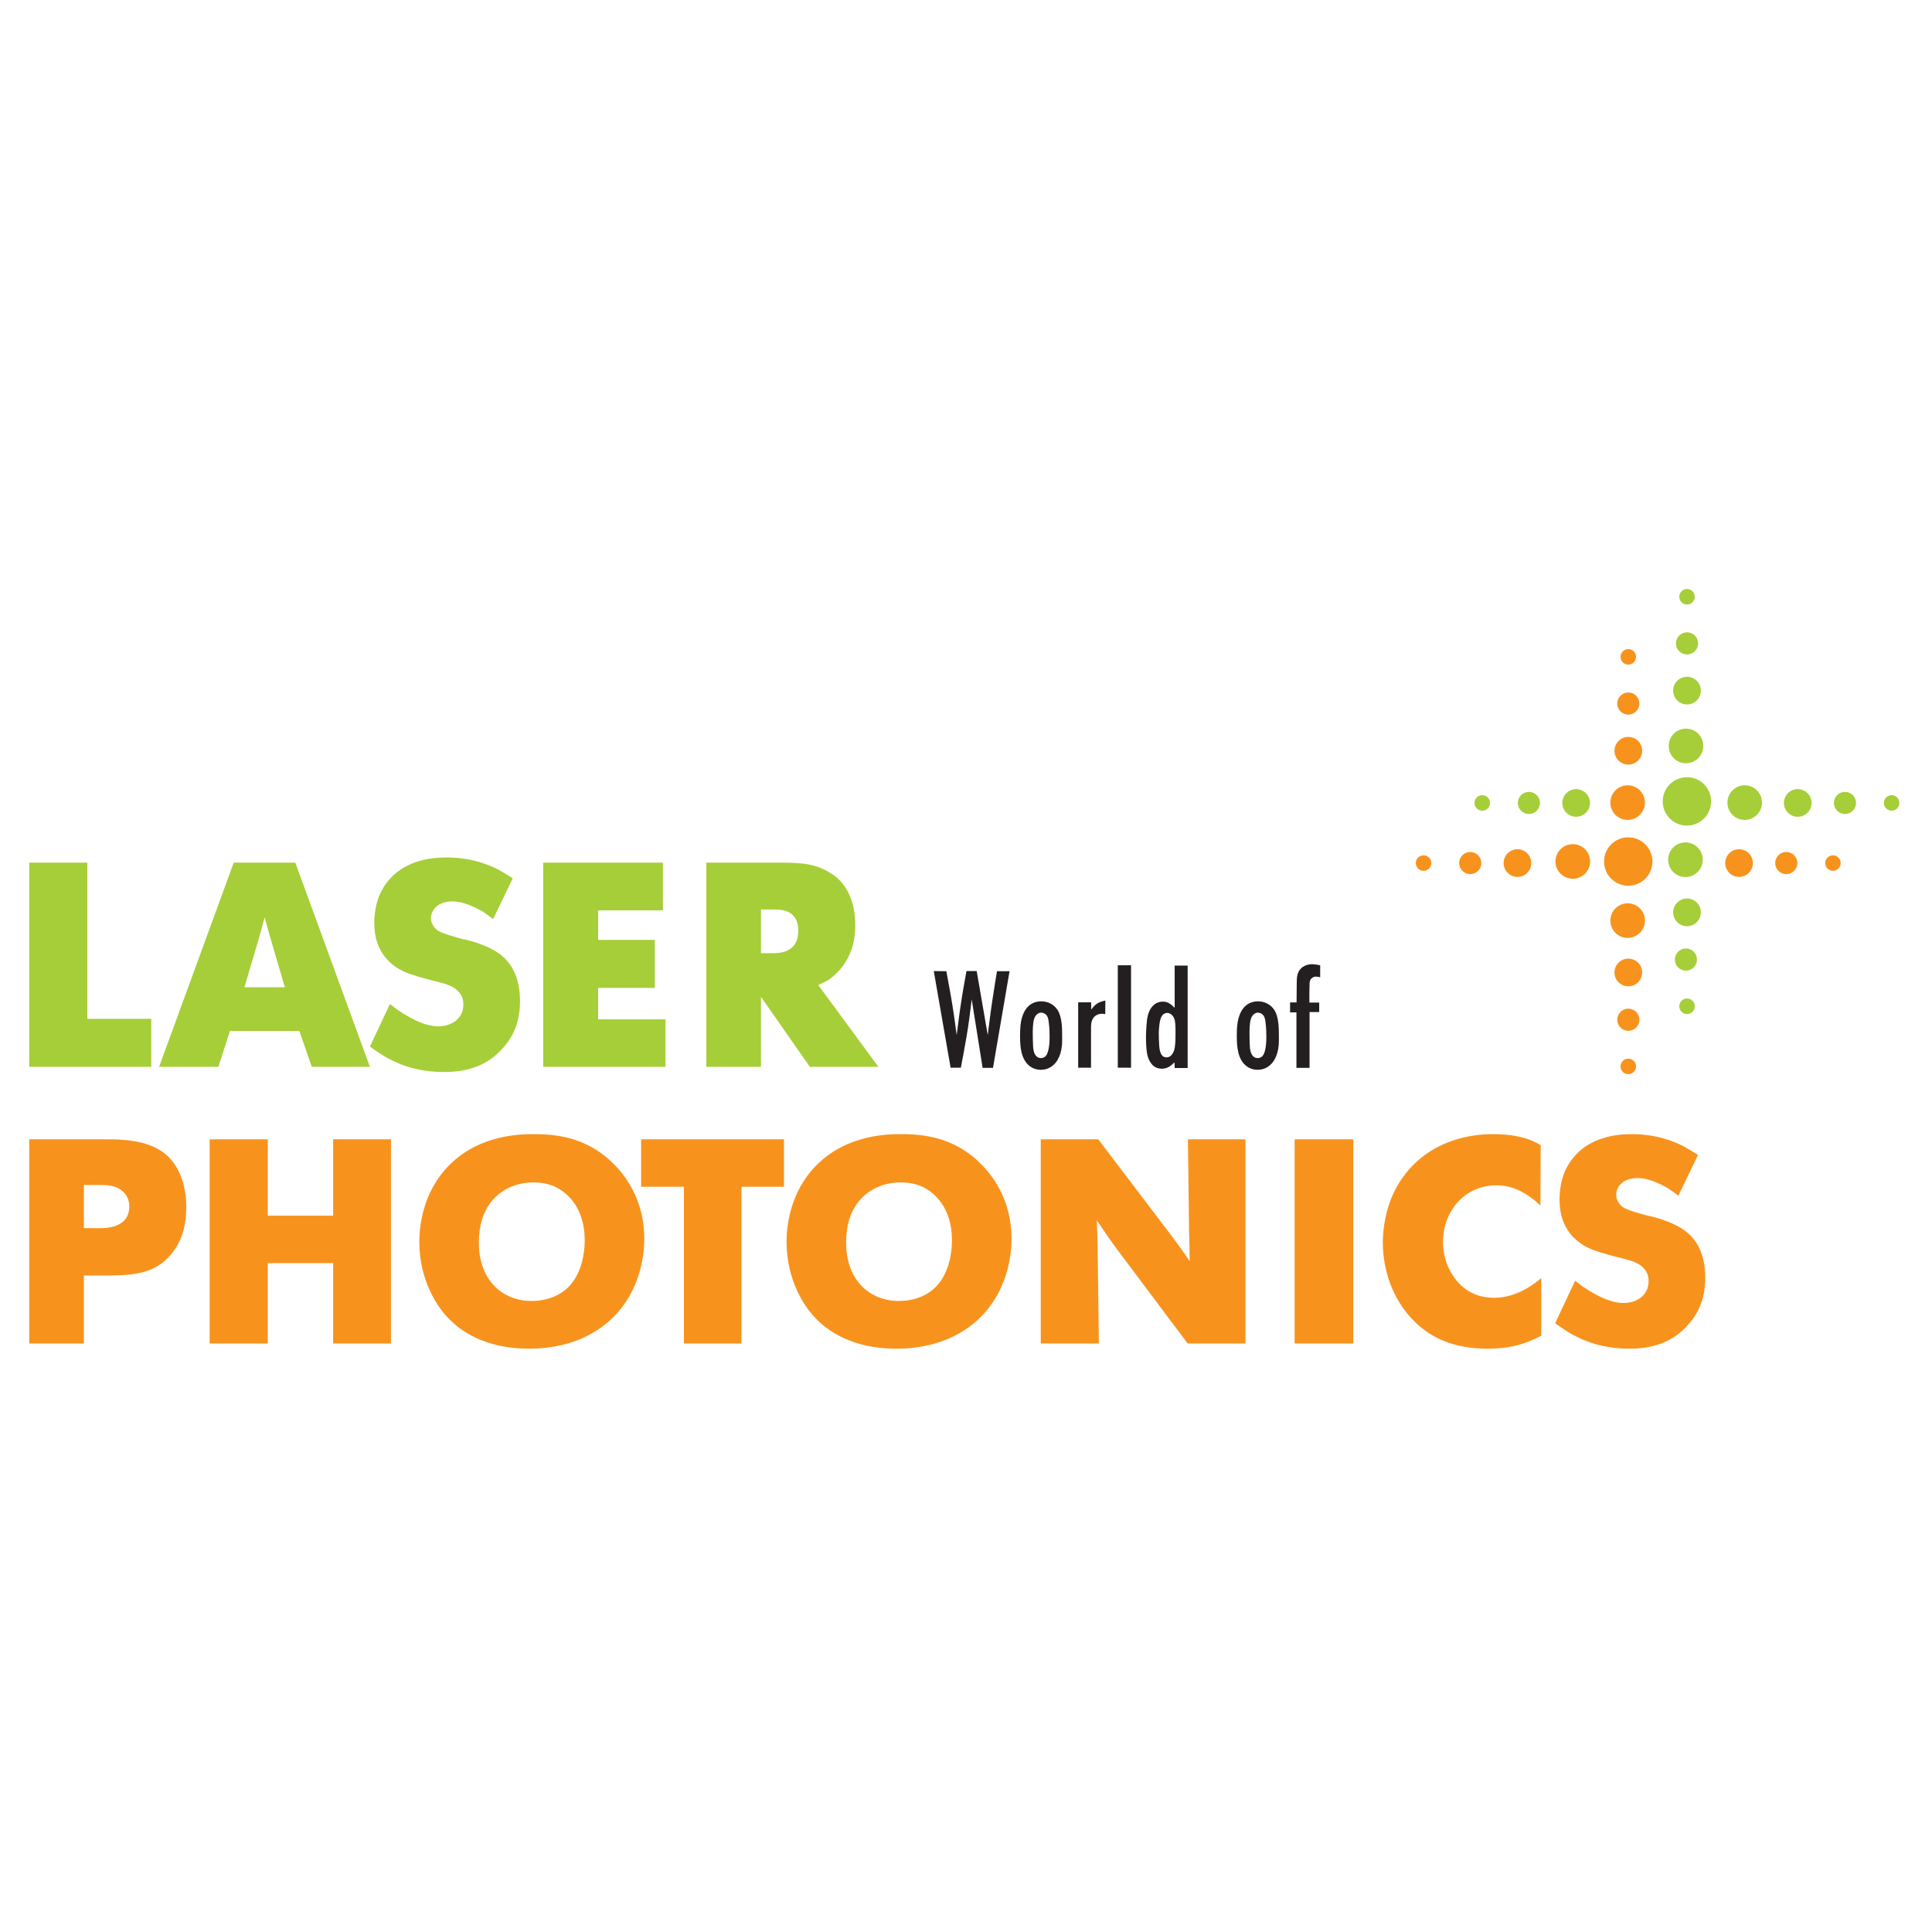
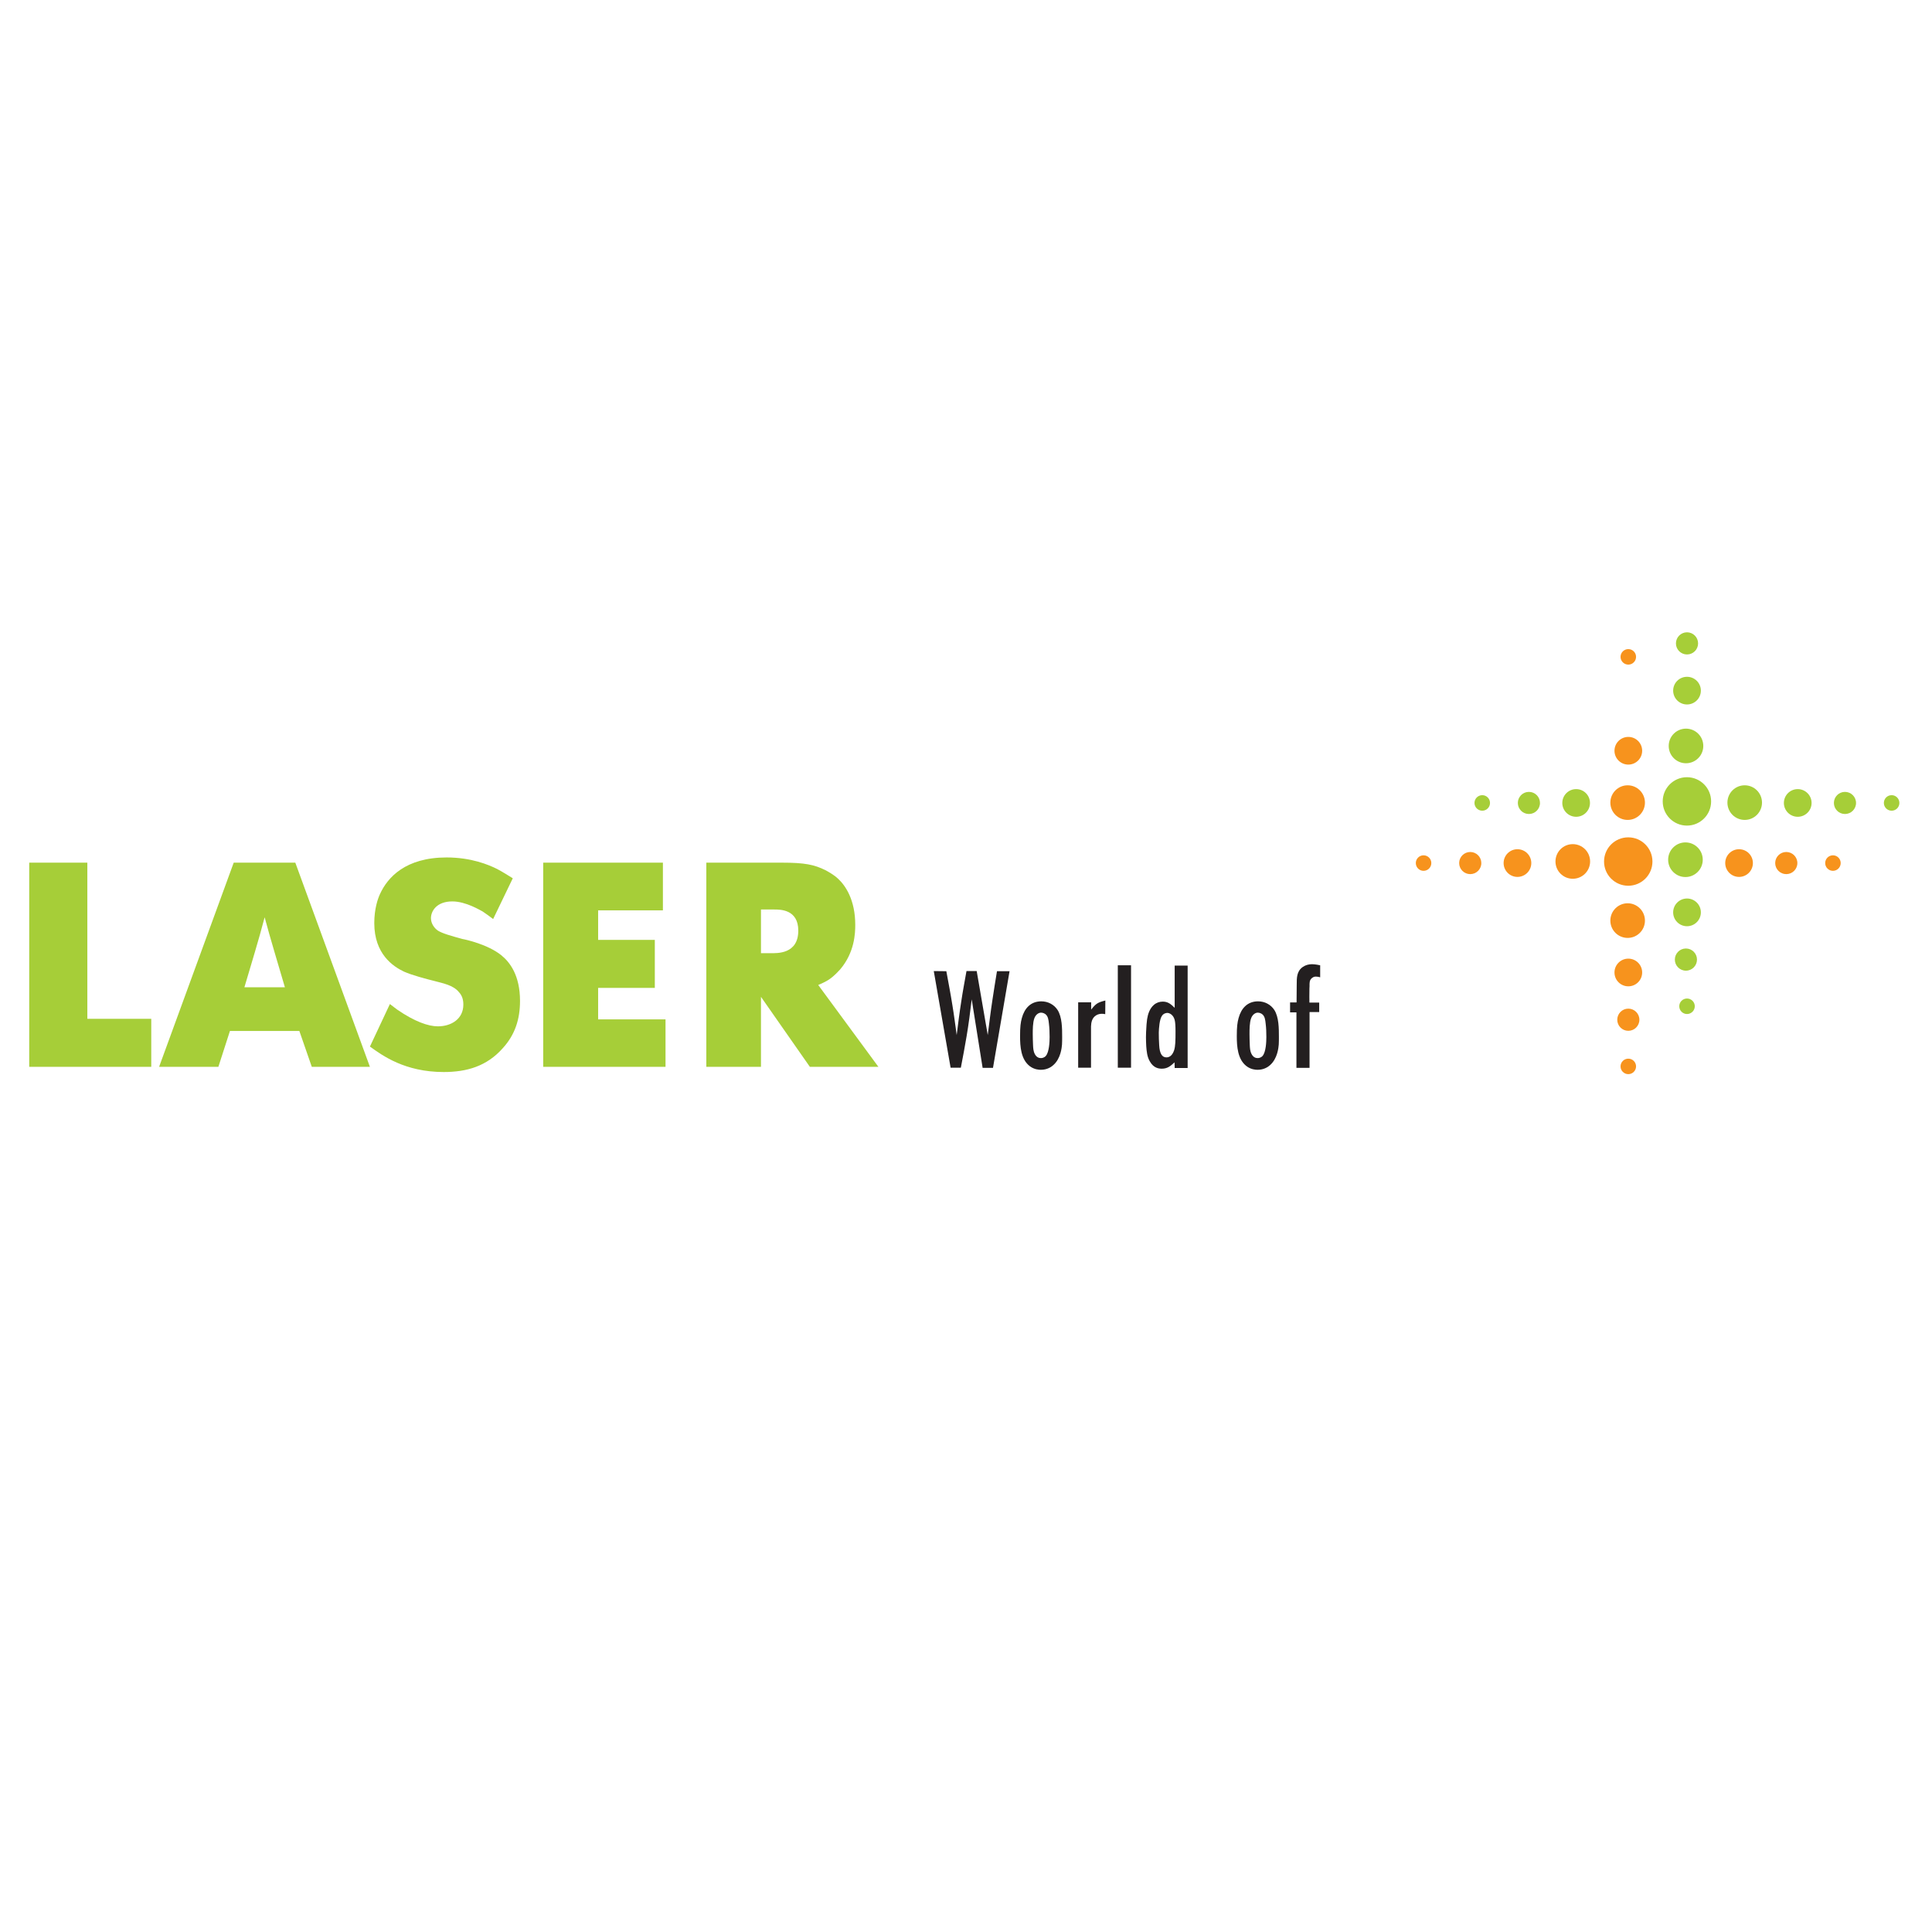
<svg xmlns="http://www.w3.org/2000/svg" xmlns:ns1="http://www.serif.com/" width="100%" height="100%" viewBox="0 0 1000 1000" version="1.1" xml:space="preserve" style="fill-rule:evenodd;clip-rule:evenodd;stroke-linejoin:round;stroke-miterlimit:2;">
  <g transform="matrix(1.639,0,0,1.639,500,500)">
    <g id="laser_logo_2zeilig_4c.eps" transform="matrix(1,0,0,1,-295.833,-120.833)">
      <g transform="matrix(4.167,0,0,4.167,0,0)">
        <path d="M0,21.165L0,36.637L9.248,36.637L9.248,32.999L4.404,32.999L4.404,21.165L0,21.165ZM15.497,21.165L9.843,36.637L14.335,36.637L15.211,33.92L20.471,33.92L21.414,36.637L25.818,36.637L20.165,21.165L15.497,21.165ZM17.096,27.958C17.359,27.083 17.6,26.207 17.841,25.307C18.082,26.184 18.324,27.061 18.587,27.937L19.376,30.611L16.307,30.611L17.096,27.958ZM36.647,22.349C36.252,22.108 35.88,21.867 35.463,21.647C34.807,21.319 33.492,20.771 31.629,20.771C28.517,20.771 27.158,22.284 26.588,23.533C26.413,23.906 26.15,24.672 26.15,25.747C26.15,28.09 27.574,29.033 28.407,29.427C28.999,29.691 30.073,29.976 30.687,30.129C31.322,30.304 32.133,30.436 32.571,30.984C32.812,31.247 32.9,31.553 32.9,31.926C32.9,32.999 32.002,33.57 30.971,33.57C30.248,33.57 29.218,33.218 27.881,32.298C27.706,32.166 27.509,32.013 27.333,31.881L25.821,35.103C26.764,35.784 28.473,37.033 31.41,37.033C33.163,37.033 34.675,36.593 35.88,35.235C36.823,34.205 37.195,33.021 37.195,31.641C37.195,29.712 36.428,28.704 35.771,28.178C34.763,27.368 33.097,26.995 32.834,26.952C31.958,26.71 31.322,26.535 30.971,26.316C30.687,26.118 30.445,25.768 30.445,25.373C30.445,24.847 30.862,24.103 32.067,24.103C33.097,24.103 34.193,24.781 34.369,24.87C34.632,25.044 34.895,25.242 35.158,25.439L36.647,22.349ZM38.952,21.165L38.952,36.637L48.222,36.637L48.222,33.043L43.115,33.043L43.115,30.655L47.411,30.655L47.411,27.017L43.115,27.017L43.115,24.781L48.024,24.781L48.024,21.165L38.952,21.165ZM51.314,21.165L51.314,36.637L55.456,36.637L55.456,31.335L59.16,36.637L64.354,36.637L59.795,30.436C60.212,30.261 60.41,30.151 60.585,30.04C61.022,29.755 61.33,29.384 61.461,29.252C62.557,27.958 62.601,26.513 62.601,25.877C62.601,24.014 61.877,22.918 61.308,22.392C60.936,22.042 60.497,21.824 60.344,21.736C59.489,21.319 58.81,21.165 57.012,21.165L51.314,21.165ZM55.456,24.716L56.443,24.716C56.903,24.716 58.284,24.695 58.284,26.316C58.284,28.113 56.662,28.025 56.201,28.025L55.456,28.025L55.456,24.716Z" style="fill:rgb(166,206,56);fill-rule:nonzero;" />
-         <path d="M0,42.134L0,57.606L4.141,57.606L4.141,52.456L6.136,52.456C7.144,52.434 8.151,52.412 9.116,52.04C10.103,51.666 10.694,50.944 10.913,50.637C11.658,49.651 11.899,48.511 11.899,47.306C11.899,46.845 11.899,45.487 11.154,44.238C10.585,43.274 9.533,42.352 7.144,42.177C6.728,42.134 6.289,42.134 5.851,42.134L0,42.134ZM4.141,45.597L5.413,45.597C6.07,45.597 6.771,45.663 7.254,46.253C7.561,46.626 7.582,47.021 7.582,47.218C7.582,48.971 5.544,48.862 5.303,48.862L4.141,48.862L4.141,45.597ZM13.674,42.134L13.674,57.606L18.079,57.606L18.079,51.513L23.032,51.513L23.032,57.606L27.415,57.606L27.415,42.134L23.032,42.134L23.032,47.919L18.079,47.919L18.079,42.134L13.674,42.134ZM38.263,41.739C37.277,41.739 34.165,41.76 31.863,44.063C29.738,46.166 29.563,48.927 29.563,49.892C29.563,52.829 30.922,54.8 31.689,55.612C32.631,56.641 34.538,58 37.869,58C41.528,58 43.566,56.422 44.596,55.261C46.437,53.157 46.613,50.637 46.613,49.694C46.613,46.144 44.575,44.127 43.522,43.318C41.945,42.112 40.235,41.739 38.263,41.739ZM38.219,45.4C38.461,45.4 39.052,45.421 39.644,45.64C40.629,46.012 42.099,47.196 42.099,49.783C42.099,50.944 41.792,52.303 40.981,53.201C40.235,54.034 39.14,54.384 38.066,54.384C36.335,54.384 34.932,53.42 34.362,51.777C34.078,50.966 34.078,50.221 34.078,49.915C34.078,47.372 35.392,46.253 36.378,45.793C37.167,45.421 37.891,45.4 38.219,45.4ZM46.372,42.134L46.372,45.728L49.615,45.728L49.615,57.606L53.976,57.606L53.976,45.728L57.198,45.728L57.198,42.134L46.372,42.134ZM66.095,41.739C65.109,41.739 61.997,41.76 59.696,44.063C57.57,46.166 57.395,48.927 57.395,49.892C57.395,52.829 58.754,54.8 59.521,55.612C60.463,56.641 62.37,58 65.702,58C69.361,58 71.399,56.422 72.429,55.261C74.269,53.157 74.446,50.637 74.446,49.694C74.446,46.144 72.407,44.127 71.355,43.318C69.777,42.112 68.068,41.739 66.095,41.739ZM66.051,45.4C66.293,45.4 66.884,45.421 67.476,45.64C68.462,46.012 69.931,47.196 69.931,49.783C69.931,50.944 69.624,52.303 68.813,53.201C68.068,54.034 66.973,54.384 65.897,54.384C64.167,54.384 62.765,53.42 62.195,51.777C61.91,50.966 61.91,50.221 61.91,49.915C61.91,47.372 63.225,46.253 64.21,45.793C64.999,45.421 65.723,45.4 66.051,45.4ZM76.659,42.134L76.659,57.606L81.063,57.606L80.976,50.637C80.976,49.848 80.932,49.038 80.911,48.27C81.085,48.533 81.261,48.795 81.458,49.081C81.743,49.498 82.049,49.936 82.356,50.352L87.792,57.606L92.174,57.606L92.174,42.134L87.813,42.134L87.9,49.168C87.922,49.892 87.945,50.637 87.945,51.36C87.528,50.747 87.09,50.132 86.629,49.519L81.019,42.134L76.659,42.134ZM95.9,57.606L100.349,57.606L100.349,42.134L95.9,42.134L95.9,57.606ZM114.549,42.572C114.33,42.441 114.111,42.331 113.893,42.244C113.366,42.002 112.358,41.739 110.955,41.739C107.56,41.739 104.579,43.361 103.242,46.56C102.65,48.029 102.584,49.366 102.584,49.957C102.584,52.346 103.549,54.757 105.389,56.313C106.309,57.081 107.8,58 110.538,58C112.644,58 113.782,57.43 114.593,57.014L114.593,52.653C114.155,53.003 112.818,54.144 111,54.144C109.158,54.144 108.237,53.003 107.866,52.412C107.208,51.381 107.143,50.374 107.143,49.915C107.143,48.161 108.041,47.064 108.522,46.626C109.246,45.969 110.188,45.619 111.175,45.619C112.096,45.619 112.862,45.904 113.607,46.407C114.111,46.736 114.33,46.977 114.527,47.152L114.549,42.572ZM126.472,43.318C126.077,43.076 125.704,42.834 125.287,42.616C124.63,42.287 123.315,41.739 121.452,41.739C118.341,41.739 116.982,43.251 116.412,44.5C116.237,44.873 115.975,45.64 115.975,46.714C115.975,49.059 117.397,50 118.231,50.396C118.823,50.659 119.897,50.944 120.51,51.097C121.146,51.273 121.957,51.404 122.395,51.952C122.636,52.215 122.724,52.522 122.724,52.894C122.724,53.968 121.825,54.538 120.795,54.538C120.072,54.538 119.042,54.187 117.705,53.267C117.53,53.135 117.332,52.982 117.157,52.85L115.646,56.072C116.587,56.751 118.297,58 121.233,58C122.986,58 124.498,57.562 125.704,56.204C126.646,55.173 127.019,53.99 127.019,52.609C127.019,50.681 126.252,49.672 125.595,49.147C124.586,48.335 122.921,47.963 122.657,47.919C121.781,47.678 121.146,47.503 120.795,47.284C120.51,47.086 120.269,46.736 120.269,46.341C120.269,45.815 120.686,45.07 121.891,45.07C122.921,45.07 124.017,45.749 124.192,45.837C124.455,46.012 124.718,46.21 124.981,46.407L126.472,43.318Z" style="fill:rgb(247,147,29);fill-rule:nonzero;" />
-         <path d="M121.188,9.947C121.651,9.947 122.028,9.57 122.028,9.107C122.028,8.642 121.651,8.268 121.188,8.268C120.726,8.268 120.351,8.642 120.351,9.107C120.351,9.57 120.726,9.947 121.188,9.947Z" style="fill:rgb(247,147,29);fill-rule:nonzero;" />
        <path d="M125.637,9.177C126.216,9.177 126.687,8.708 126.687,8.129C126.687,7.547 126.216,7.08 125.637,7.08C125.057,7.08 124.587,7.547 124.587,8.129C124.587,8.708 125.057,9.177 125.637,9.177Z" style="fill:rgb(166,206,56);fill-rule:nonzero;" />
        <path d="M106.259,21.196C106.259,21.521 105.998,21.785 105.67,21.785C105.346,21.785 105.084,21.521 105.084,21.196C105.084,20.873 105.346,20.609 105.67,20.609C105.998,20.609 106.259,20.873 106.259,21.196Z" style="fill:rgb(247,147,29);fill-rule:nonzero;" />
        <path d="M110.048,21.196C110.048,21.661 109.672,22.035 109.209,22.035C108.746,22.035 108.369,21.661 108.369,21.196C108.369,20.733 108.746,20.357 109.209,20.357C109.672,20.357 110.048,20.733 110.048,21.196Z" style="fill:rgb(247,147,29);fill-rule:nonzero;" />
        <path d="M113.836,21.196C113.836,21.775 113.365,22.246 112.786,22.246C112.206,22.246 111.738,21.775 111.738,21.196C111.738,20.616 112.206,20.148 112.786,20.148C113.365,20.148 113.836,20.616 113.836,21.196Z" style="fill:rgb(247,147,29);fill-rule:nonzero;" />
        <path d="M118.293,21.076C118.293,21.799 117.704,22.386 116.98,22.386C116.254,22.386 115.668,21.799 115.668,21.076C115.668,20.348 116.254,19.762 116.98,19.762C117.704,19.762 118.293,20.348 118.293,21.076Z" style="fill:rgb(247,147,29);fill-rule:nonzero;" />
        <path d="M136.109,21.196C136.109,21.521 136.372,21.785 136.698,21.785C137.021,21.785 137.284,21.521 137.284,21.196C137.284,20.873 137.021,20.609 136.698,20.609C136.372,20.609 136.109,20.873 136.109,21.196Z" style="fill:rgb(247,147,29);fill-rule:nonzero;" />
        <path d="M132.32,21.196C132.32,21.661 132.697,22.035 133.159,22.035C133.622,22.035 134,21.661 134,21.196C134,20.733 133.622,20.357 133.159,20.357C132.697,20.357 132.32,20.733 132.32,21.196Z" style="fill:rgb(247,147,29);fill-rule:nonzero;" />
        <path d="M128.533,21.196C128.533,21.775 129.002,22.246 129.58,22.246C130.162,22.246 130.63,21.775 130.63,21.196C130.63,20.616 130.162,20.148 129.58,20.148C129.002,20.148 128.533,20.616 128.533,21.196Z" style="fill:rgb(247,147,29);fill-rule:nonzero;" />
        <path d="M121.185,22.915C120.168,22.915 119.35,22.092 119.35,21.08C119.35,20.067 120.168,19.247 121.185,19.247C122.196,19.247 123.017,20.067 123.017,21.08C123.017,22.092 122.196,22.915 121.185,22.915Z" style="fill:rgb(247,147,29);fill-rule:nonzero;" />
        <path d="M121.188,6.157C121.513,6.157 121.775,5.893 121.775,5.569C121.775,5.245 121.513,4.982 121.188,4.982C120.863,4.982 120.6,5.245 120.6,5.569C120.6,5.893 120.863,6.157 121.188,6.157Z" style="fill:rgb(247,147,29);fill-rule:nonzero;" />
        <path d="M121.188,13.734C121.769,13.734 122.238,13.265 122.238,12.686C122.238,12.105 121.769,11.636 121.188,11.636C120.61,11.636 120.14,12.105 120.14,12.686C120.14,13.265 120.61,13.734 121.188,13.734Z" style="fill:rgb(247,147,29);fill-rule:nonzero;" />
        <path d="M121.139,17.927C121.862,17.927 122.449,17.34 122.449,16.616C122.449,15.89 121.862,15.303 121.139,15.303C120.414,15.303 119.827,15.89 119.827,16.616C119.827,17.34 120.414,17.927 121.139,17.927Z" style="fill:rgb(247,147,29);fill-rule:nonzero;" />
        <path d="M121.139,26.869C121.862,26.869 122.449,26.282 122.449,25.557C122.449,24.834 121.862,24.244 121.139,24.244C120.414,24.244 119.827,24.834 119.827,25.557C119.827,26.282 120.414,26.869 121.139,26.869Z" style="fill:rgb(247,147,29);fill-rule:nonzero;" />
        <path d="M121.188,36.02C121.513,36.02 121.775,36.283 121.775,36.607C121.775,36.929 121.513,37.194 121.188,37.194C120.863,37.194 120.6,36.929 120.6,36.607C120.6,36.283 120.863,36.02 121.188,36.02Z" style="fill:rgb(247,147,29);fill-rule:nonzero;" />
        <path d="M121.188,32.229C121.651,32.229 122.028,32.607 122.028,33.069C122.028,33.535 121.651,33.909 121.188,33.909C120.726,33.909 120.351,33.535 120.351,33.069C120.351,32.607 120.726,32.229 121.188,32.229Z" style="fill:rgb(247,147,29);fill-rule:nonzero;" />
        <path d="M121.188,28.44C121.769,28.44 122.238,28.91 122.238,29.488C122.238,30.069 121.769,30.538 121.188,30.538C120.61,30.538 120.14,30.069 120.14,29.488C120.14,28.91 120.61,28.44 121.188,28.44Z" style="fill:rgb(247,147,29);fill-rule:nonzero;" />
        <path d="M110.707,16.641C110.707,16.966 110.445,17.228 110.12,17.228C109.796,17.228 109.53,16.966 109.53,16.641C109.53,16.315 109.796,16.051 110.12,16.051C110.445,16.051 110.707,16.315 110.707,16.641Z" style="fill:rgb(166,206,56);fill-rule:nonzero;" />
        <path d="M114.494,16.641C114.494,17.104 114.118,17.478 113.655,17.478C113.191,17.478 112.816,17.104 112.816,16.641C112.816,16.176 113.191,15.802 113.655,15.802C114.118,15.802 114.494,16.176 114.494,16.641Z" style="fill:rgb(166,206,56);fill-rule:nonzero;" />
        <path d="M118.283,16.641C118.283,17.22 117.815,17.689 117.235,17.689C116.654,17.689 116.186,17.22 116.186,16.641C116.186,16.062 116.654,15.592 117.235,15.592C117.815,15.592 118.283,16.062 118.283,16.641Z" style="fill:rgb(166,206,56);fill-rule:nonzero;" />
        <path d="M140.556,16.641C140.556,16.966 140.817,17.228 141.146,17.228C141.469,17.228 141.732,16.966 141.732,16.641C141.732,16.315 141.469,16.051 141.146,16.051C140.817,16.051 140.556,16.315 140.556,16.641Z" style="fill:rgb(166,206,56);fill-rule:nonzero;" />
        <path d="M136.769,16.641C136.769,17.104 137.145,17.478 137.607,17.478C138.07,17.478 138.447,17.104 138.447,16.641C138.447,16.176 138.07,15.802 137.607,15.802C137.145,15.802 136.769,16.176 136.769,16.641Z" style="fill:rgb(166,206,56);fill-rule:nonzero;" />
        <path d="M132.979,16.641C132.979,17.22 133.449,17.689 134.028,17.689C134.608,17.689 135.078,17.22 135.078,16.641C135.078,16.062 134.608,15.592 134.028,15.592C133.449,15.592 132.979,16.062 132.979,16.641Z" style="fill:rgb(166,206,56);fill-rule:nonzero;" />
        <path d="M128.699,16.616C128.699,17.338 129.285,17.927 130.009,17.927C130.733,17.927 131.32,17.338 131.32,16.616C131.32,15.89 130.733,15.303 130.009,15.303C129.285,15.303 128.699,15.89 128.699,16.616Z" style="fill:rgb(166,206,56);fill-rule:nonzero;" />
        <path d="M125.631,18.357C124.618,18.357 123.796,17.536 123.796,16.523C123.796,15.51 124.618,14.69 125.631,14.69C126.644,14.69 127.464,15.51 127.464,16.523C127.464,17.536 126.644,18.357 125.631,18.357Z" style="fill:rgb(166,206,56);fill-rule:nonzero;" />
-         <path d="M125.637,1.6C125.959,1.6 126.226,1.336 126.226,1.014C126.226,0.687 125.959,0.425 125.637,0.425C125.312,0.425 125.05,0.687 125.05,1.014C125.05,1.336 125.312,1.6 125.637,1.6Z" style="fill:rgb(166,206,56);fill-rule:nonzero;" />
        <path d="M125.637,5.387C126.1,5.387 126.476,5.013 126.476,4.549C126.476,4.085 126.1,3.708 125.637,3.708C125.174,3.708 124.798,4.085 124.798,4.549C124.798,5.013 125.174,5.387 125.637,5.387Z" style="fill:rgb(166,206,56);fill-rule:nonzero;" />
        <path d="M125.56,13.632C126.284,13.632 126.871,13.046 126.871,12.321C126.871,11.595 126.284,11.009 125.56,11.009C124.836,11.009 124.25,11.595 124.25,12.321C124.25,13.046 124.836,13.632 125.56,13.632Z" style="fill:rgb(166,206,56);fill-rule:nonzero;" />
-         <path d="M125.637,31.462C125.959,31.462 126.226,31.724 126.226,32.048C126.226,32.374 125.959,32.637 125.637,32.637C125.312,32.637 125.05,32.374 125.05,32.048C125.05,31.724 125.312,31.462 125.637,31.462Z" style="fill:rgb(166,206,56);fill-rule:nonzero;" />
+         <path d="M125.637,31.462C125.959,31.462 126.226,31.724 126.226,32.048C126.226,32.374 125.959,32.637 125.637,32.637C125.312,32.637 125.05,32.374 125.05,32.048C125.05,31.724 125.312,31.462 125.637,31.462" style="fill:rgb(166,206,56);fill-rule:nonzero;" />
        <path d="M125.554,27.671C126.017,27.671 126.393,28.047 126.393,28.512C126.393,28.975 126.017,29.352 125.554,29.352C125.091,29.352 124.715,28.975 124.715,28.512C124.715,28.047 125.091,27.671 125.554,27.671Z" style="fill:rgb(166,206,56);fill-rule:nonzero;" />
        <path d="M125.637,23.883C126.216,23.883 126.687,24.354 126.687,24.933C126.687,25.512 126.216,25.983 125.637,25.983C125.057,25.983 124.587,25.512 124.587,24.933C124.587,24.354 125.057,23.883 125.637,23.883Z" style="fill:rgb(166,206,56);fill-rule:nonzero;" />
        <path d="M125.517,19.631C126.242,19.631 126.83,20.217 126.83,20.944C126.83,21.667 126.242,22.256 125.517,22.256C124.794,22.256 124.207,21.667 124.207,20.944C124.207,20.217 124.794,19.631 125.517,19.631Z" style="fill:rgb(166,206,56);fill-rule:nonzero;" />
        <path d="M95.555,31.759L95.555,32.511L96.037,32.511L96.037,36.716L97.03,36.716L97.03,32.49L97.762,32.49L97.762,31.77L97.02,31.77C97.02,31.475 97.009,31.18 97.02,30.896C97.02,30.77 97.02,30.653 97.03,30.528C97.03,30.275 97.009,30.065 97.229,29.896C97.355,29.801 97.459,29.801 97.522,29.801C97.627,29.801 97.731,29.823 97.836,29.854L97.836,28.945C97.804,28.934 97.449,28.861 97.219,28.861C96.978,28.861 96.727,28.924 96.518,29.07C96.058,29.395 96.058,29.875 96.058,30.423C96.058,30.875 96.047,31.317 96.047,31.759L95.555,31.759ZM92.48,34.165C92.48,33.82 92.48,33.276 92.605,32.95C92.731,32.626 92.97,32.533 93.107,32.533C93.254,32.533 93.379,32.606 93.411,32.626C93.651,32.792 93.673,33.086 93.704,33.36C93.747,33.705 93.757,34.04 93.757,34.384C93.757,34.75 93.725,35.516 93.474,35.809C93.347,35.955 93.18,35.977 93.096,35.977C92.97,35.977 92.773,35.933 92.637,35.672C92.521,35.453 92.51,35.211 92.5,34.971C92.49,34.699 92.48,34.426 92.48,34.165ZM91.517,34.311C91.517,35.098 91.581,36.081 92.26,36.593C92.593,36.843 92.94,36.864 93.096,36.864C93.579,36.864 93.903,36.634 94.029,36.518C94.614,36.008 94.677,35.161 94.697,34.95C94.708,34.762 94.708,34.572 94.708,34.373C94.708,33.736 94.708,32.877 94.363,32.332C94.091,31.915 93.631,31.676 93.128,31.676C92.324,31.676 91.851,32.208 91.653,32.94C91.56,33.285 91.517,33.599 91.517,34.311ZM85.605,34.04C85.614,33.736 85.656,33.036 85.846,32.773C85.971,32.584 86.17,32.553 86.254,32.553C86.412,32.553 86.706,32.689 86.809,33.086C86.851,33.245 86.873,33.538 86.873,33.956C86.873,34.667 86.863,35.077 86.768,35.38C86.622,35.819 86.38,35.923 86.182,35.923C85.846,35.923 85.668,35.621 85.635,35.002C85.614,34.688 85.605,34.353 85.605,34.04ZM86.809,32.166C86.526,31.894 86.307,31.697 85.909,31.697C85.656,31.697 85.417,31.78 85.229,31.948C84.917,32.218 84.779,32.637 84.718,33.036C84.708,33.162 84.686,33.296 84.676,33.432C84.613,34.342 84.632,34.551 84.654,35.077C84.686,35.474 84.718,35.872 84.925,36.226C85.208,36.729 85.594,36.78 85.836,36.78C86.265,36.78 86.506,36.573 86.799,36.299L86.809,36.729L87.792,36.729L87.792,28.965L86.809,28.965L86.809,32.166ZM83.502,28.944L82.499,28.944L82.499,36.707L83.502,36.707L83.502,28.944ZM79.495,31.749L79.495,36.707L80.469,36.707L80.469,33.578C80.479,33.359 80.499,33.264 80.532,33.16C80.573,33.036 80.647,32.909 80.74,32.825C81.043,32.543 81.44,32.626 81.546,32.647L81.555,31.613C80.98,31.759 80.844,31.841 80.479,32.302L80.479,31.749L79.495,31.749ZM76.053,34.165C76.053,33.82 76.053,33.276 76.178,32.95C76.303,32.626 76.545,32.533 76.682,32.533C76.827,32.533 76.954,32.606 76.985,32.626C77.224,32.792 77.247,33.086 77.278,33.36C77.319,33.705 77.331,34.04 77.331,34.384C77.331,34.75 77.297,35.516 77.047,35.809C76.922,35.955 76.754,35.977 76.669,35.977C76.545,35.977 76.346,35.933 76.21,35.672C76.095,35.453 76.085,35.211 76.074,34.971C76.063,34.699 76.053,34.426 76.053,34.165ZM75.092,34.311C75.092,35.098 75.154,36.081 75.833,36.593C76.168,36.843 76.512,36.864 76.669,36.864C77.153,36.864 77.477,36.634 77.602,36.518C78.187,36.008 78.251,35.161 78.27,34.95C78.281,34.762 78.281,34.572 78.281,34.373C78.281,33.736 78.281,32.877 77.936,32.332C77.665,31.915 77.204,31.676 76.702,31.676C75.895,31.676 75.426,32.208 75.227,32.94C75.133,33.285 75.092,33.599 75.092,34.311ZM71.031,29.382C70.895,30.157 70.748,30.919 70.634,31.692C70.499,32.539 70.395,33.384 70.288,34.23C70.184,33.478 70.089,32.726 69.964,31.974C69.828,31.106 69.66,30.25 69.504,29.393L68.552,29.382L69.828,36.707L70.603,36.707C70.758,35.913 70.905,35.119 71.041,34.315C71.198,33.395 71.313,32.464 71.427,31.526L72.254,36.716L73.04,36.716L74.295,29.393L73.342,29.393C73.228,30.115 73.102,30.835 72.999,31.557C72.862,32.444 72.757,33.342 72.642,34.23L71.805,29.382L71.031,29.382Z" style="fill:rgb(35,31,32);fill-rule:nonzero;" />
      </g>
    </g>
    <g id="laser_logo_2zeilig_4c.eps1" ns1:id="laser_logo_2zeilig_4c.eps">
        </g>
  </g>
</svg>